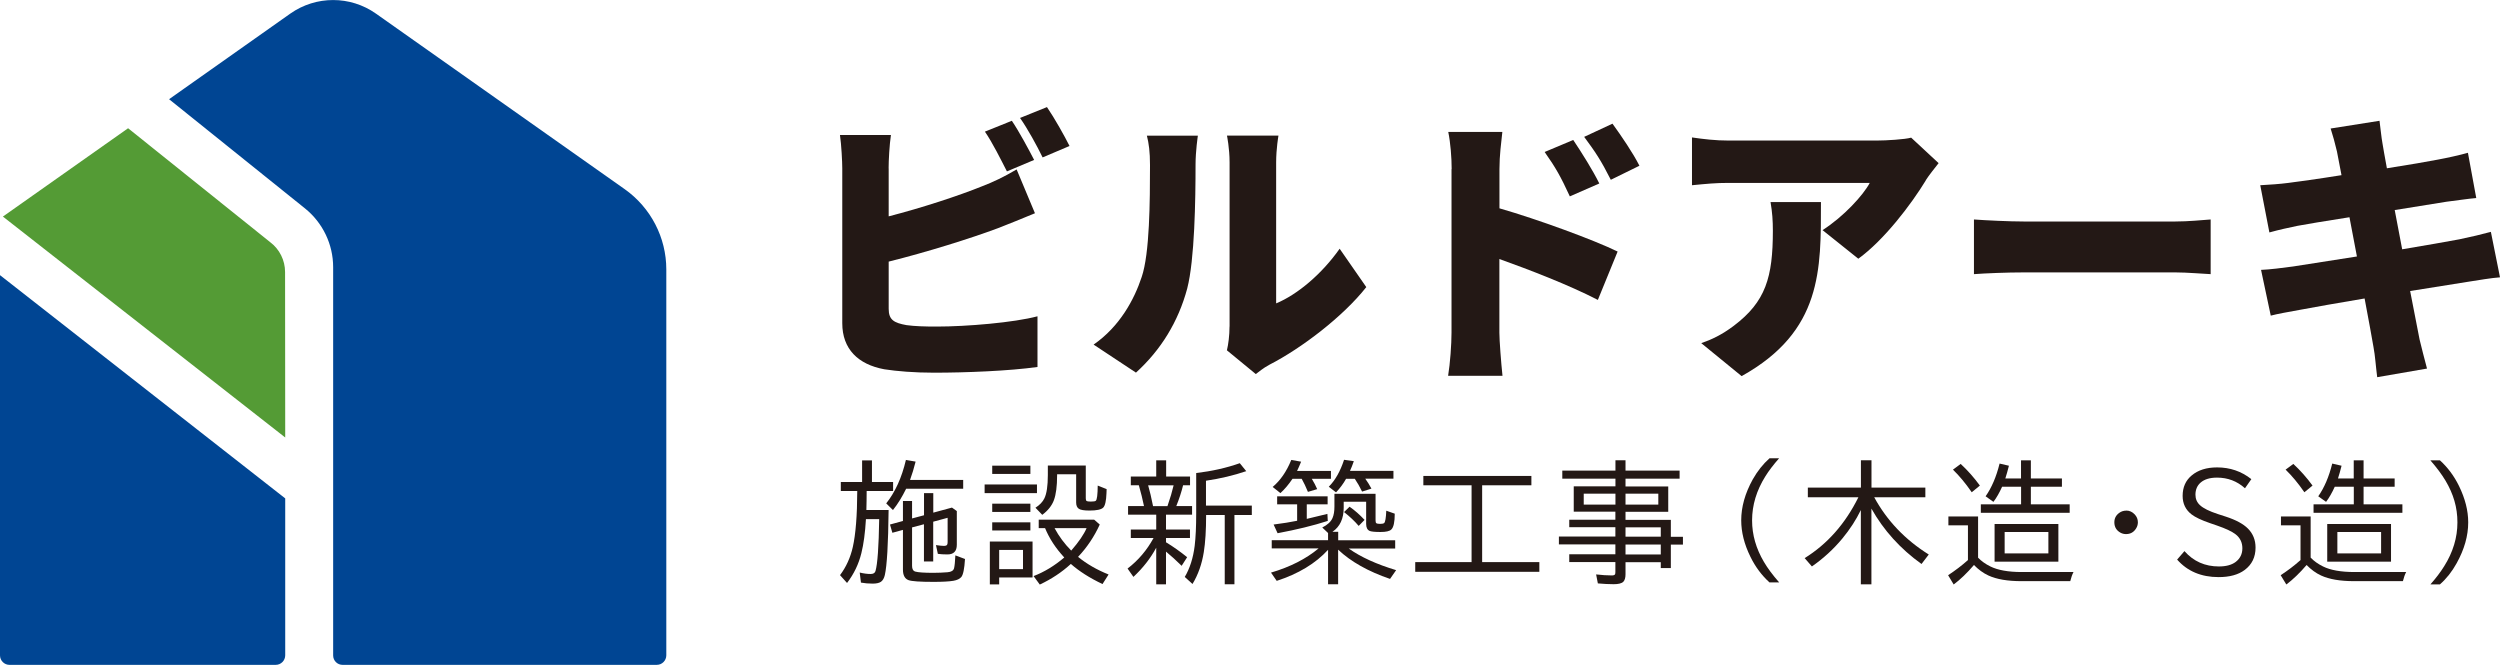
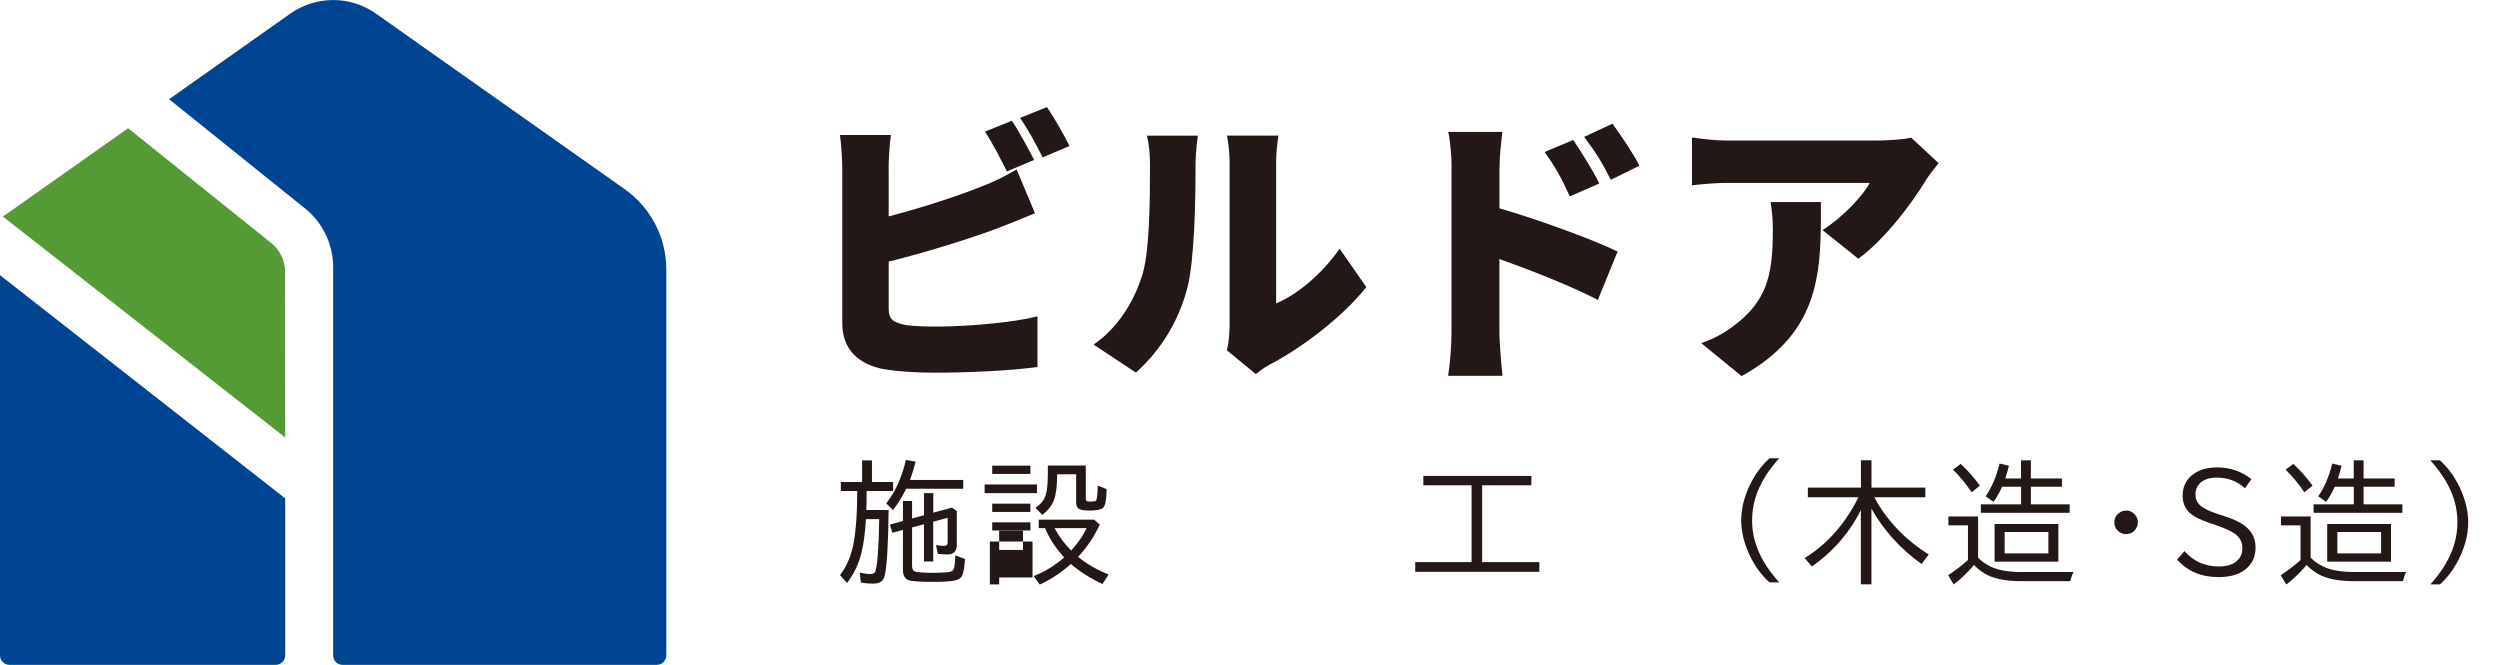
<svg xmlns="http://www.w3.org/2000/svg" id="_レイヤー_2" data-name="レイヤー 2" viewBox="0 0 345.26 91.83">
  <defs>
    <style>
      .cls-1 {
        fill: #231815;
      }

      .cls-2 {
        fill: #549b35;
      }

      .cls-3 {
        fill: #004593;
      }
    </style>
  </defs>
  <g id="_レイヤー_1-2" data-name="レイヤー 1">
    <g>
      <g>
        <path class="cls-3" d="M23.35,13.7l18.78,15.09c2.45,1.98,3.88,4.96,3.88,8.11v53.62c0,.72.58,1.3,1.3,1.3h43.39c.73,0,1.32-.59,1.32-1.32v-53.29c0-4.4-2.14-8.53-5.74-11.08L51.92,1.88c-3.55-2.5-8.28-2.5-11.83,0" />
        <path class="cls-3" d="M39.39,68.83L0,38v52.51c0,.72.59,1.31,1.31,1.31h36.76c.73,0,1.32-.59,1.32-1.32v-21.67Z" />
        <path class="cls-2" d="M39.39,60.43l-.02-22.86c0-1.62-.76-3.15-2.05-4.12l-19.63-15.74L.4,29.91l38.99,30.51Z" />
      </g>
      <g>
        <path class="cls-1" d="M122.73,23.24v6.64c4.62-1.19,9.68-2.85,12.89-4.15,1.54-.59,2.96-1.26,4.78-2.33l2.53,6.05c-1.74.71-3.72,1.54-5.1,2.06-3.79,1.42-9.88,3.32-15.1,4.62v6.52c0,1.54.75,1.94,2.45,2.25,1.15.16,2.53.2,4.19.2,4.11,0,10.67-.55,13.91-1.42v7c-3.91.55-9.92.79-14.31.79-2.69,0-5.1-.2-6.84-.47-3.64-.67-5.81-2.81-5.81-6.36v-21.38c0-.87-.12-3.28-.32-4.62h7.04c-.2,1.34-.32,3.48-.32,4.62ZM142.81,22.09l-3.75,1.58c-.83-1.62-1.98-3.95-3.04-5.49l3.72-1.5c.99,1.46,2.37,4.03,3.08,5.41ZM147.71,20.16l-3.72,1.58c-.79-1.62-2.06-3.95-3.12-5.45l3.72-1.5c1.03,1.5,2.45,4.03,3.12,5.38Z" />
        <path class="cls-1" d="M157.67,38.26c1.11-3.24,1.15-10.51,1.15-15.45,0-1.86-.16-3-.43-4.07h7.04s-.32,2.1-.32,3.99c0,4.86-.12,13.12-1.15,17.11-1.23,4.59-3.64,8.5-7.08,11.62l-5.85-3.87c3.6-2.49,5.61-6.21,6.64-9.33ZM169.81,45.1v-22.69c0-1.94-.36-3.68-.36-3.68h7.11s-.32,1.78-.32,3.72v19.45c2.96-1.23,6.32-4.07,8.77-7.55l3.68,5.3c-3.2,4.07-8.97,8.46-13.36,10.71-.95.51-1.46.99-1.9,1.3l-3.99-3.28c.2-.83.36-2.06.36-3.28Z" />
        <path class="cls-1" d="M200.48,23.36c0-1.58-.16-3.64-.47-5.14h7.47c-.16,1.5-.4,3.24-.4,5.14v5.41c5.34,1.54,13,4.35,16.32,5.97l-2.73,6.68c-3.99-2.06-9.41-4.15-13.6-5.65v10.16c0,1.07.24,4.19.43,5.97h-7.51c.28-1.7.47-4.35.47-5.97v-22.57ZM220.87,25.34l-4.07,1.78c-1.26-2.73-1.94-3.95-3.48-6.13l3.95-1.66c1.19,1.78,2.73,4.23,3.6,6.01ZM226.41,22.89l-3.95,1.94c-1.38-2.73-2.13-3.83-3.68-5.93l3.91-1.82c1.23,1.7,2.85,4.07,3.72,5.81Z" />
        <path class="cls-1" d="M265.97,24.9c-2.02,3.32-5.77,8.26-9.33,10.83l-4.94-3.95c2.92-1.86,5.65-4.86,6.52-6.52h-19.53c-1.74,0-2.96.12-5.02.32v-6.6c1.62.24,3.28.43,5.02.43h20.51c1.3,0,3.91-.16,4.74-.4l3.79,3.52c-.47.59-1.38,1.74-1.78,2.37ZM240.52,51.94l-5.57-4.55c1.38-.47,2.85-1.15,4.51-2.41,4.39-3.32,5.38-6.68,5.38-13.12,0-1.38-.08-2.53-.32-3.95h6.96c0,9.29.2,17.83-10.95,24.03Z" />
-         <path class="cls-1" d="M279.45,30.59h20.99c1.78,0,3.72-.2,4.86-.28v7.55c-1.03-.04-3.24-.24-4.86-.24h-20.99c-2.25,0-5.22.12-6.84.24v-7.55c1.58.12,4.9.28,6.84.28Z" />
-         <path class="cls-1" d="M321.86,17.75l6.76-1.07c.12.79.24,2.25.43,3.24.08.59.32,1.78.59,3.32,3.04-.47,5.73-.95,7-1.19,1.3-.24,3.08-.63,4.19-.95l1.15,6.25c-1.03.08-2.85.36-4.11.51-1.5.24-4.19.67-7.15,1.15.32,1.74.67,3.56,1.03,5.42,3.28-.55,6.25-1.07,7.9-1.38,1.54-.32,3.2-.71,4.35-1.03l1.26,6.28c-1.19.08-3,.4-4.51.63-1.74.28-4.66.75-7.9,1.26.55,2.89,1.03,5.34,1.3,6.68.28,1.19.67,2.65,1.03,4.03l-6.88,1.19c-.2-1.54-.28-2.96-.51-4.15-.2-1.23-.67-3.72-1.23-6.72-3.75.63-7.15,1.23-8.77,1.54-1.78.32-3.28.59-4.19.83l-1.34-6.32c1.11-.04,3.08-.28,4.43-.47,1.74-.28,5.1-.79,8.81-1.38-.36-1.82-.71-3.68-1.03-5.42-3.28.51-6.13.99-7.19,1.19-1.34.28-2.41.51-3.87.91l-1.26-6.52c1.38-.08,2.65-.16,3.87-.32,1.26-.16,4.11-.55,7.35-1.07-.28-1.46-.51-2.61-.63-3.28-.28-1.19-.55-2.17-.87-3.16Z" />
      </g>
      <g>
        <path class="cls-1" d="M119.69,67.81c0,.96-.02,1.83-.04,2.62h3.07c-.05,4.72-.23,7.72-.52,8.98-.1.44-.28.75-.53.93-.24.17-.63.26-1.15.26-.58,0-1.12-.05-1.62-.14l-.17-1.39c.57.14,1.07.2,1.51.2.37,0,.59-.14.67-.41.28-.96.45-3.35.51-7.17h-1.83c-.11,1.89-.32,3.46-.63,4.7-.37,1.51-1.03,2.88-1.98,4.12l-.97-1.08c.85-1.13,1.44-2.43,1.77-3.9.39-1.74.6-4.32.61-7.72h-2.27v-1.24h2.94v-2.99h1.36v2.99h2.92v1.24h-3.65ZM125.66,66.28h7.36v1.22h-7.88c-.55,1.12-1.15,2.1-1.82,2.94l-.93-.92c1.24-1.56,2.15-3.56,2.72-6l1.34.23c-.23.92-.49,1.76-.77,2.53ZM125.96,72.85v5.3c0,.44.15.7.45.79.39.11,1.22.17,2.48.17.68,0,1.33-.03,1.96-.08.52-.04.82-.22.91-.55.08-.32.14-.91.18-1.78l1.33.5c-.08,1.34-.25,2.18-.51,2.49-.22.26-.58.43-1.09.52-.59.1-1.5.15-2.75.15-1.87,0-3.02-.08-3.45-.24-.51-.19-.77-.68-.77-1.44v-5.5l-1.46.4-.33-1.14,1.79-.49v-2.76h1.26v2.41l1.65-.44v-3.06h1.28v2.7l2.58-.7.67.48v4.65c0,.89-.43,1.34-1.29,1.34-.53,0-.97-.03-1.33-.08l-.26-1.21c.49.07.85.11,1.09.11.22,0,.37-.05.44-.14.05-.08.08-.2.08-.38v-3.36l-1.99.54v5.49h-1.28v-5.14l-1.65.44Z" />
-         <path class="cls-1" d="M135.98,66.91h7.23v1.19h-7.23v-1.19ZM142.6,74.79v4.96h-4.61v.96h-1.29v-5.92h5.9ZM137.03,64.31h5.27v1.14h-5.27v-1.14ZM137.03,69.56h5.27v1.14h-5.27v-1.14ZM137.03,72.14h5.27v1.12h-5.27v-1.12ZM137.99,75.95v2.65h3.29v-2.65h-3.29ZM148.88,76.9c1.21.99,2.62,1.8,4.22,2.44l-.84,1.32c-1.79-.85-3.24-1.78-4.37-2.78-1.24,1.14-2.67,2.09-4.29,2.85l-.86-1.17c1.49-.57,2.9-1.43,4.24-2.57-1.17-1.26-2.06-2.61-2.65-4.05h-.88v-1.17h7.66l.77.67c-.76,1.67-1.76,3.16-3,4.47ZM144.72,64.29h5.23v4.53c0,.2.04.32.11.36.09.06.29.09.59.09.37,0,.6-.04.68-.11.17-.14.26-.83.27-2.1l1.23.49c0,.14-.01.32-.02.55-.04,1.07-.19,1.74-.45,2-.27.27-.9.41-1.9.41-.73,0-1.22-.08-1.46-.24-.25-.16-.38-.46-.38-.88v-3.89h-2.63v.16c0,1.48-.15,2.62-.44,3.41-.28.76-.82,1.44-1.61,2.03l-.94-.98c.59-.38,1-.81,1.23-1.29.32-.65.48-1.72.48-3.22v-1.31ZM147.94,76.04c1.06-1.22,1.76-2.25,2.12-3.1h-4.42c.61,1.14,1.38,2.17,2.3,3.1Z" />
-         <path class="cls-1" d="M161.03,71.08v2.05h3.31v1.17h-3.31v.59c.98.59,1.95,1.28,2.92,2.06l-.76,1.19c-.76-.75-1.48-1.4-2.16-1.96v4.52h-1.35v-5.06c-.79,1.47-1.84,2.81-3.15,4.03l-.81-1.15c1.49-1.14,2.68-2.55,3.59-4.22h-3.14v-1.17h3.51v-2.05h-3.89v-1.19h2.2c-.18-.89-.42-1.85-.71-2.87h-1.11v-1.21h3.51v-2.24h1.37v2.24h3.3v1.21h-.96c-.23.93-.54,1.89-.94,2.87h2.18v1.19h-3.59ZM158.56,67.02l.03.11c.19.64.41,1.56.65,2.77h1.99c.38-1.09.66-2.05.85-2.87h-3.51ZM166.57,71.13c0,2.1-.11,3.81-.32,5.11-.26,1.65-.78,3.12-1.56,4.41l-1.07-.97c.7-1.18,1.16-2.61,1.37-4.3.14-1.16.21-2.65.21-4.47v-5.58c2.17-.26,4.18-.71,6.02-1.36l.89,1.1c-1.74.59-3.59,1.03-5.56,1.32v3.44h6.33v1.29h-2.4v9.57h-1.34v-9.57h-2.59Z" />
-         <path class="cls-1" d="M183.42,73.62l-.81-.77c.72-.36,1.2-.8,1.42-1.32.17-.39.26-.91.26-1.56v-1.77h5.68v3.66c0,.2.03.33.1.39.08.06.25.1.52.1.29,0,.48-.04.57-.12.15-.13.25-.7.29-1.7l1.17.41c0,1.16-.16,1.88-.47,2.18-.24.24-.73.35-1.5.35s-1.25-.05-1.48-.14c-.33-.14-.5-.46-.5-.97v-3.07h-3.1v.83c0,1.51-.52,2.62-1.55,3.32h.79v1.17h7.87v1.14h-6.42c1.68,1.19,3.86,2.18,6.55,2.99l-.84,1.21c-3.01-1.03-5.4-2.37-7.17-4.04v4.78h-1.39v-4.76c-1.73,1.89-4.1,3.32-7.09,4.29l-.79-1.14c2.64-.78,4.83-1.89,6.57-3.34h-6.47v-1.14h7.78v-1ZM181.16,66.12c.3.49.55.96.75,1.43l-1.28.38c-.28-.68-.56-1.28-.86-1.81h-1.27c-.52.78-1.08,1.44-1.67,1.98l-1.07-.85c1.06-.89,1.92-2.13,2.57-3.73l1.36.24c-.19.47-.38.9-.56,1.28h4.68v1.08h-2.64ZM180.47,69.65v2.01c1.21-.28,2.16-.51,2.85-.69l.05.97c-2.01.65-4.32,1.21-6.93,1.7l-.55-1.2c1.28-.16,2.36-.34,3.25-.52v-2.27h-2.76v-1.1h6.97v1.1h-2.89ZM188.56,66.12c.32.45.6.9.84,1.36l-1.29.41c-.31-.65-.65-1.24-1.01-1.77h-1.2c-.38.68-.84,1.3-1.39,1.88l-1-.78c.89-.89,1.59-2.13,2.11-3.72l1.35.19c-.18.51-.35.96-.53,1.34h6v1.08h-3.88ZM187.64,72.63c-.56-.66-1.24-1.3-2.02-1.91l.76-.74c.72.5,1.41,1.11,2.07,1.82l-.81.83Z" />
+         <path class="cls-1" d="M135.98,66.91h7.23v1.19h-7.23v-1.19ZM142.6,74.79v4.96h-4.61v.96h-1.29v-5.92h5.9ZM137.03,64.31h5.27v1.14h-5.27v-1.14ZM137.03,69.56h5.27v1.14h-5.27v-1.14ZM137.03,72.14h5.27v1.12h-5.27v-1.12ZM137.99,75.95h3.29v-2.65h-3.29ZM148.88,76.9c1.21.99,2.62,1.8,4.22,2.44l-.84,1.32c-1.79-.85-3.24-1.78-4.37-2.78-1.24,1.14-2.67,2.09-4.29,2.85l-.86-1.17c1.49-.57,2.9-1.43,4.24-2.57-1.17-1.26-2.06-2.61-2.65-4.05h-.88v-1.17h7.66l.77.67c-.76,1.67-1.76,3.16-3,4.47ZM144.72,64.29h5.23v4.53c0,.2.04.32.11.36.09.06.29.09.59.09.37,0,.6-.04.68-.11.17-.14.26-.83.27-2.1l1.23.49c0,.14-.01.32-.02.55-.04,1.07-.19,1.74-.45,2-.27.27-.9.41-1.9.41-.73,0-1.22-.08-1.46-.24-.25-.16-.38-.46-.38-.88v-3.89h-2.63v.16c0,1.48-.15,2.62-.44,3.41-.28.76-.82,1.44-1.61,2.03l-.94-.98c.59-.38,1-.81,1.23-1.29.32-.65.48-1.72.48-3.22v-1.31ZM147.94,76.04c1.06-1.22,1.76-2.25,2.12-3.1h-4.42c.61,1.14,1.38,2.17,2.3,3.1Z" />
        <path class="cls-1" d="M204.69,67.02v10.61h7.9v1.34h-17.14v-1.34h7.78v-10.61h-6.66v-1.29h14.92v1.29h-6.8Z" />
-         <path class="cls-1" d="M223.1,67.18v-1.07h-7.34v-1.12h7.34v-1.43h1.39v1.43h7.47v1.12h-7.47v1.07h5.9v3.5h-5.9v1.12h6.26v2.33h1.67v1.08h-1.67v3.24h-1.39v-.81h-4.87v1.67c0,.48-.1.82-.3,1.03-.23.23-.68.34-1.34.34s-1.41-.04-2.18-.11l-.24-1.24c.79.09,1.52.14,2.18.14.24,0,.39-.06.44-.17.03-.07.04-.18.04-.32v-1.36h-6.37v-1.07h6.37v-1.37h-7.8v-1.08h7.8v-1.29h-6.37v-1.03h6.37v-1.12h-5.75v-3.5h5.75ZM223.1,68.18h-4.38v1.51h4.38v-1.51ZM224.49,68.18v1.51h4.53v-1.51h-4.53ZM224.49,74.12h4.87v-1.29h-4.87v1.29ZM224.49,76.57h4.87v-1.37h-4.87v1.37Z" />
        <path class="cls-1" d="M244.38,80.44c-1.07-.97-1.96-2.15-2.64-3.55-.85-1.72-1.27-3.4-1.27-5.03,0-1.85.53-3.73,1.59-5.65.65-1.15,1.42-2.12,2.32-2.92h1.32c-.79.9-1.43,1.74-1.9,2.5-1.22,1.95-1.83,3.98-1.83,6.08,0,1.99.55,3.9,1.64,5.74.51.87,1.21,1.81,2.1,2.82h-1.32Z" />
        <path class="cls-1" d="M258.84,68.68c1.76,3.23,4.27,5.86,7.53,7.9l-1,1.31c-2.94-2.11-5.24-4.66-6.92-7.65v10.46h-1.46v-10.26c-.66,1.36-1.51,2.67-2.56,3.94-1.22,1.47-2.62,2.75-4.2,3.85l-1-1.15c3.14-1.95,5.61-4.75,7.42-8.4h-6.98v-1.34h7.33v-3.77h1.46v3.77h7.44v1.34h-7.06Z" />
        <path class="cls-1" d="M273.17,77.01c.45.47,1.02.88,1.71,1.22,1.03.51,2.47.77,4.32.77h7.16c-.17.32-.32.74-.45,1.26h-6.75c-1.91,0-3.42-.26-4.55-.78-.72-.33-1.38-.82-2-1.45-.96,1.12-1.9,2.02-2.8,2.69l-.77-1.28c.99-.65,1.9-1.34,2.74-2.09v-4.8h-2.7v-1.22h4.1v5.7ZM272.31,67.99c-.87-1.26-1.74-2.3-2.6-3.13l1.07-.79c.96.89,1.84,1.88,2.65,2.99l-1.12.92ZM276.92,66.08h2.19v-2.51h1.36v2.51h4.29v1.14h-4.29v2.43h5.36v1.17h-12.27v-1.17h5.56v-2.43h-2.62c-.38.84-.78,1.54-1.2,2.09l-1.08-.77c.83-1.18,1.48-2.69,1.93-4.52l1.29.3c-.16.65-.33,1.24-.5,1.77ZM284.27,72.37v5.2h-8.81v-5.2h8.81ZM276.85,73.47v2.96h6.04v-2.96h-6.04Z" />
        <path class="cls-1" d="M293.64,70.51c.45,0,.84.18,1.17.53.29.31.44.67.44,1.1,0,.31-.09.59-.26.86-.32.51-.78.76-1.38.76-.26,0-.51-.06-.74-.18-.58-.31-.87-.8-.87-1.45,0-.55.23-.98.69-1.31.28-.2.6-.3.95-.3Z" />
        <path class="cls-1" d="M301.69,76.12c1.25,1.41,2.83,2.11,4.75,2.11.99,0,1.76-.21,2.31-.62.62-.47.93-1.1.93-1.89s-.31-1.44-.92-1.92c-.5-.39-1.36-.8-2.58-1.22l-.96-.33c-1.19-.41-2.04-.81-2.57-1.22-.81-.63-1.22-1.48-1.22-2.55,0-1.19.42-2.13,1.25-2.82.88-.74,2.05-1.11,3.51-1.11,1.79,0,3.36.54,4.73,1.62l-.88,1.26c-1.09-.98-2.37-1.47-3.86-1.47-.99,0-1.74.23-2.27.69-.47.41-.71.97-.71,1.67,0,.58.21,1.07.63,1.45.46.43,1.29.84,2.49,1.23l1.05.34c1.42.46,2.45,1.02,3.08,1.66.7.7,1.05,1.58,1.05,2.62,0,1.32-.5,2.35-1.51,3.1-.87.65-2.07.98-3.59.98-2.4,0-4.31-.81-5.73-2.42l1.01-1.17Z" />
        <path class="cls-1" d="M319.11,77.01c.45.47,1.02.88,1.71,1.22,1.03.51,2.47.77,4.32.77h7.16c-.17.32-.32.74-.45,1.26h-6.75c-1.91,0-3.42-.26-4.55-.78-.72-.33-1.38-.82-2-1.45-.96,1.12-1.9,2.02-2.8,2.69l-.78-1.28c.99-.65,1.9-1.34,2.74-2.09v-4.8h-2.7v-1.22h4.1v5.7ZM318.25,67.99c-.87-1.26-1.74-2.3-2.6-3.13l1.07-.79c.96.89,1.84,1.88,2.65,2.99l-1.12.92ZM322.87,66.08h2.19v-2.51h1.36v2.51h4.29v1.14h-4.29v2.43h5.36v1.17h-12.27v-1.17h5.56v-2.43h-2.63c-.38.84-.78,1.54-1.2,2.09l-1.08-.77c.83-1.18,1.48-2.69,1.93-4.52l1.29.3c-.16.65-.33,1.24-.5,1.77ZM330.21,72.37v5.2h-8.81v-5.2h8.81ZM322.8,73.47v2.96h6.04v-2.96h-6.04Z" />
        <path class="cls-1" d="M335.65,80.71c.79-.9,1.42-1.74,1.9-2.51,1.22-1.94,1.83-3.96,1.83-6.05s-.55-3.92-1.64-5.76c-.51-.86-1.21-1.8-2.1-2.82h1.32c1.07.97,1.96,2.16,2.64,3.55.84,1.72,1.27,3.39,1.27,5.02,0,1.85-.53,3.73-1.6,5.65-.64,1.16-1.41,2.13-2.31,2.92h-1.32Z" />
      </g>
    </g>
  </g>
</svg>